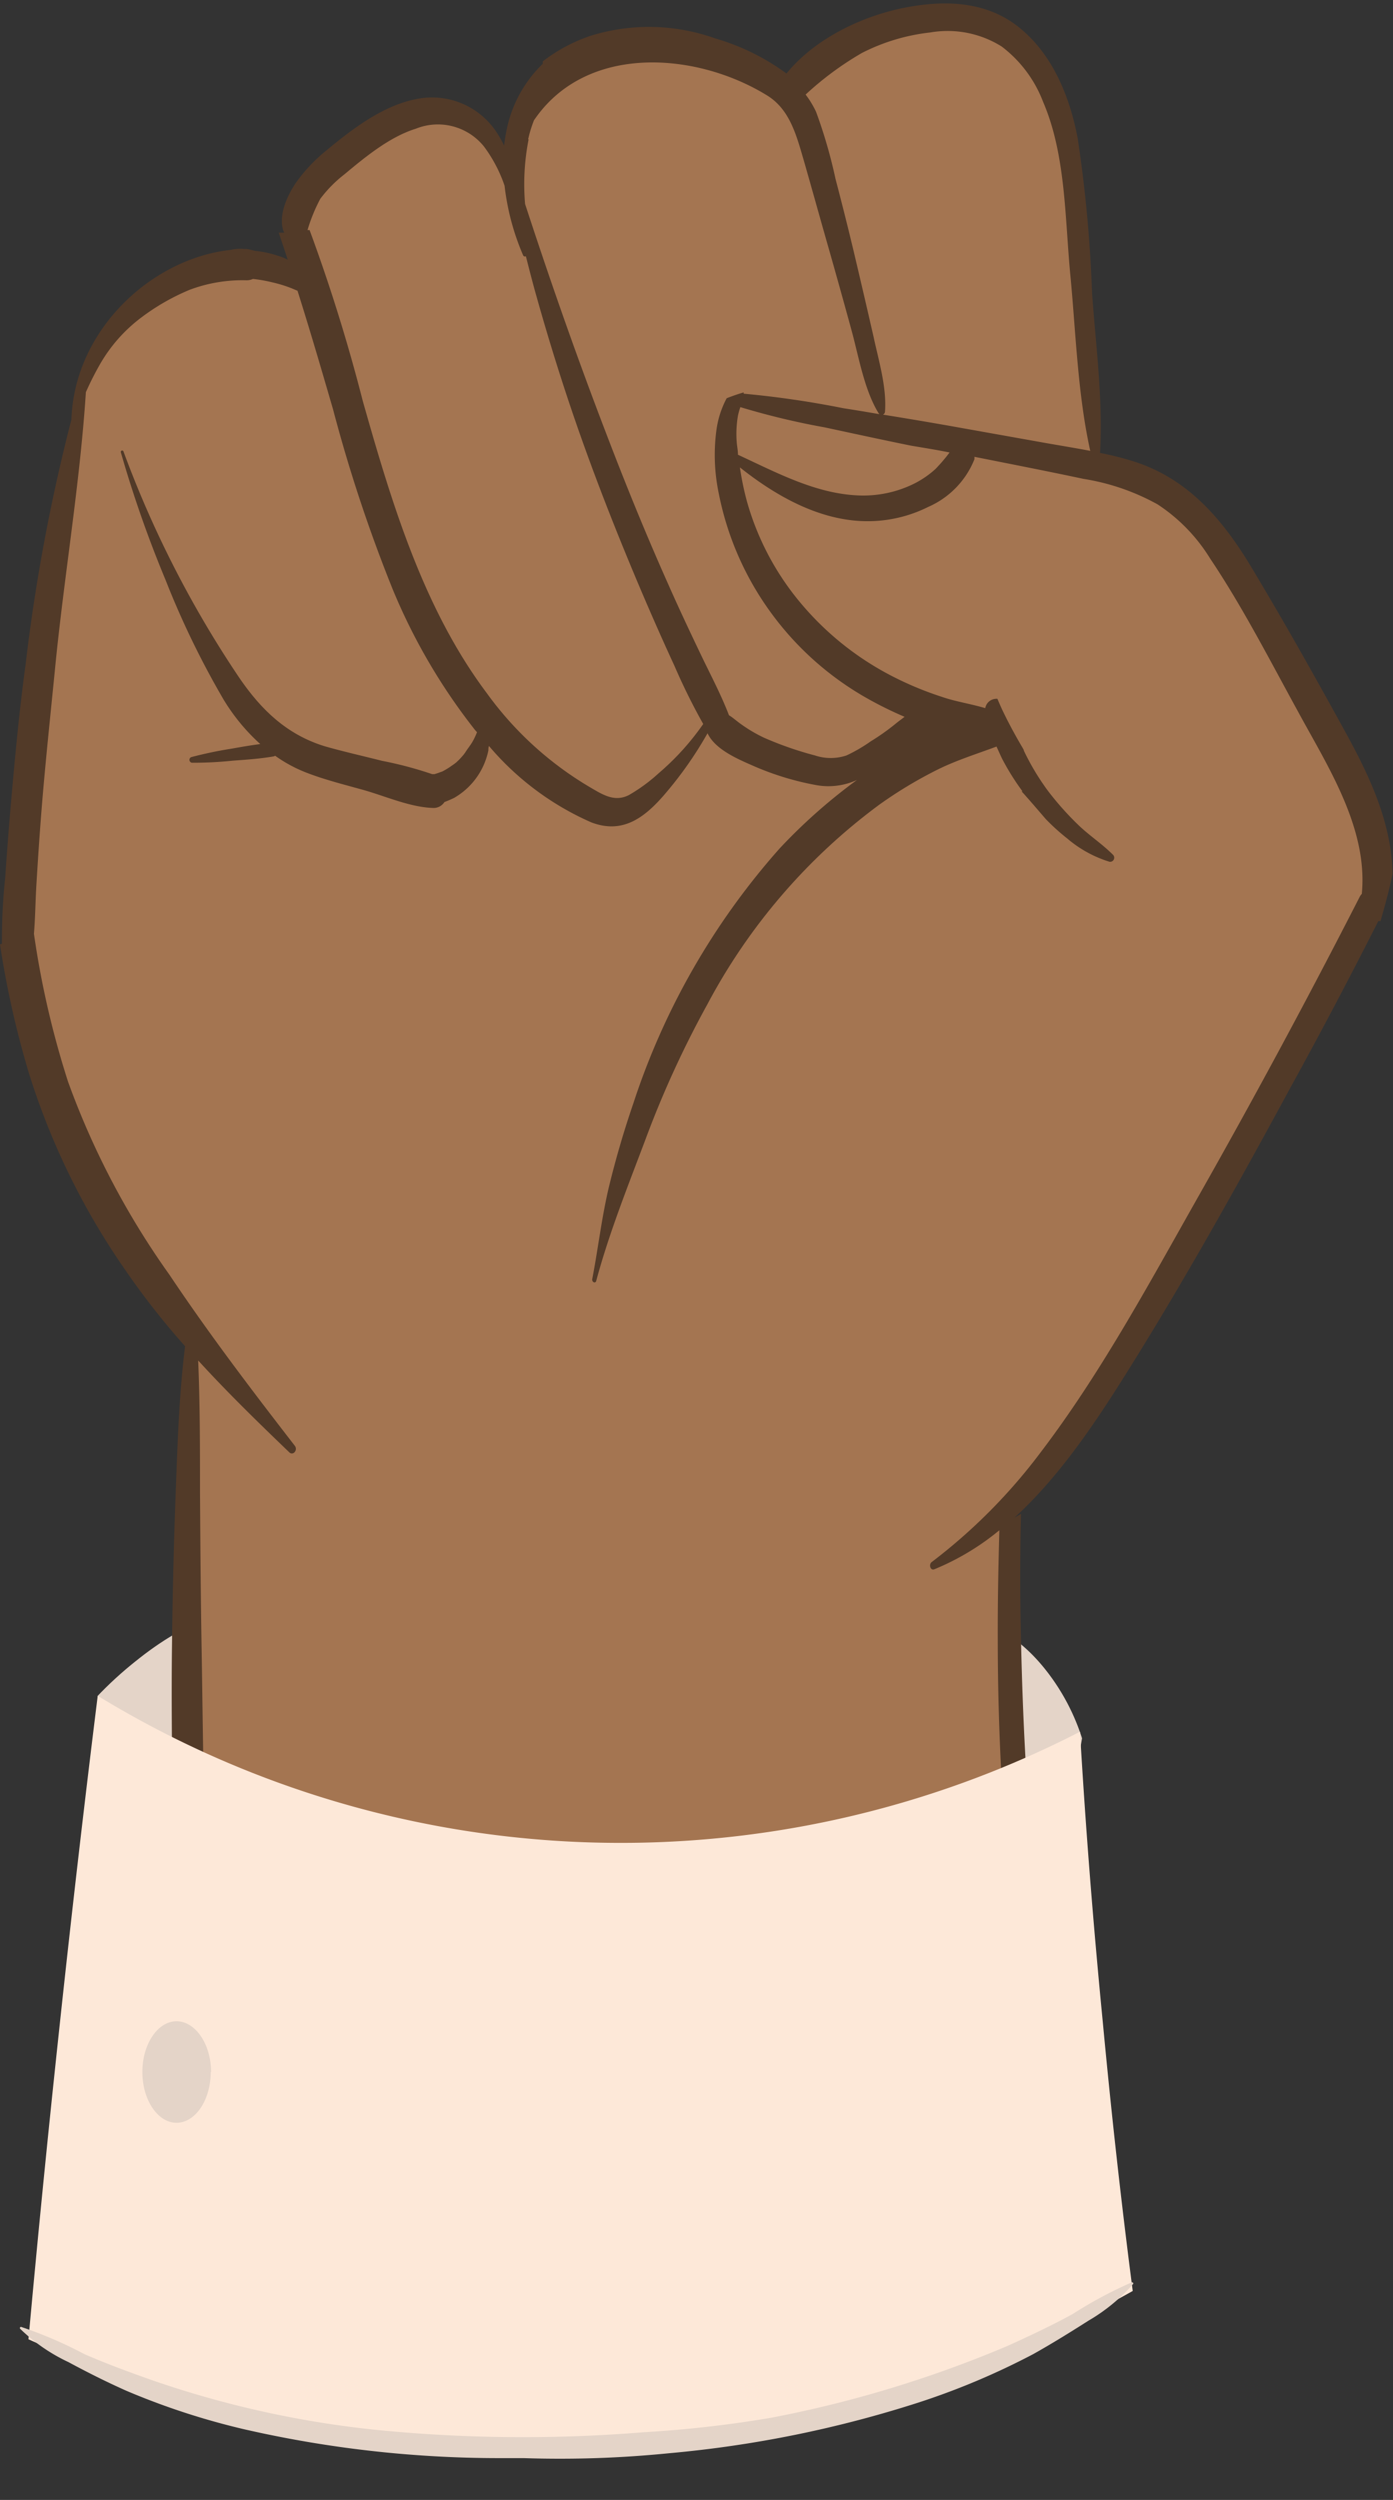
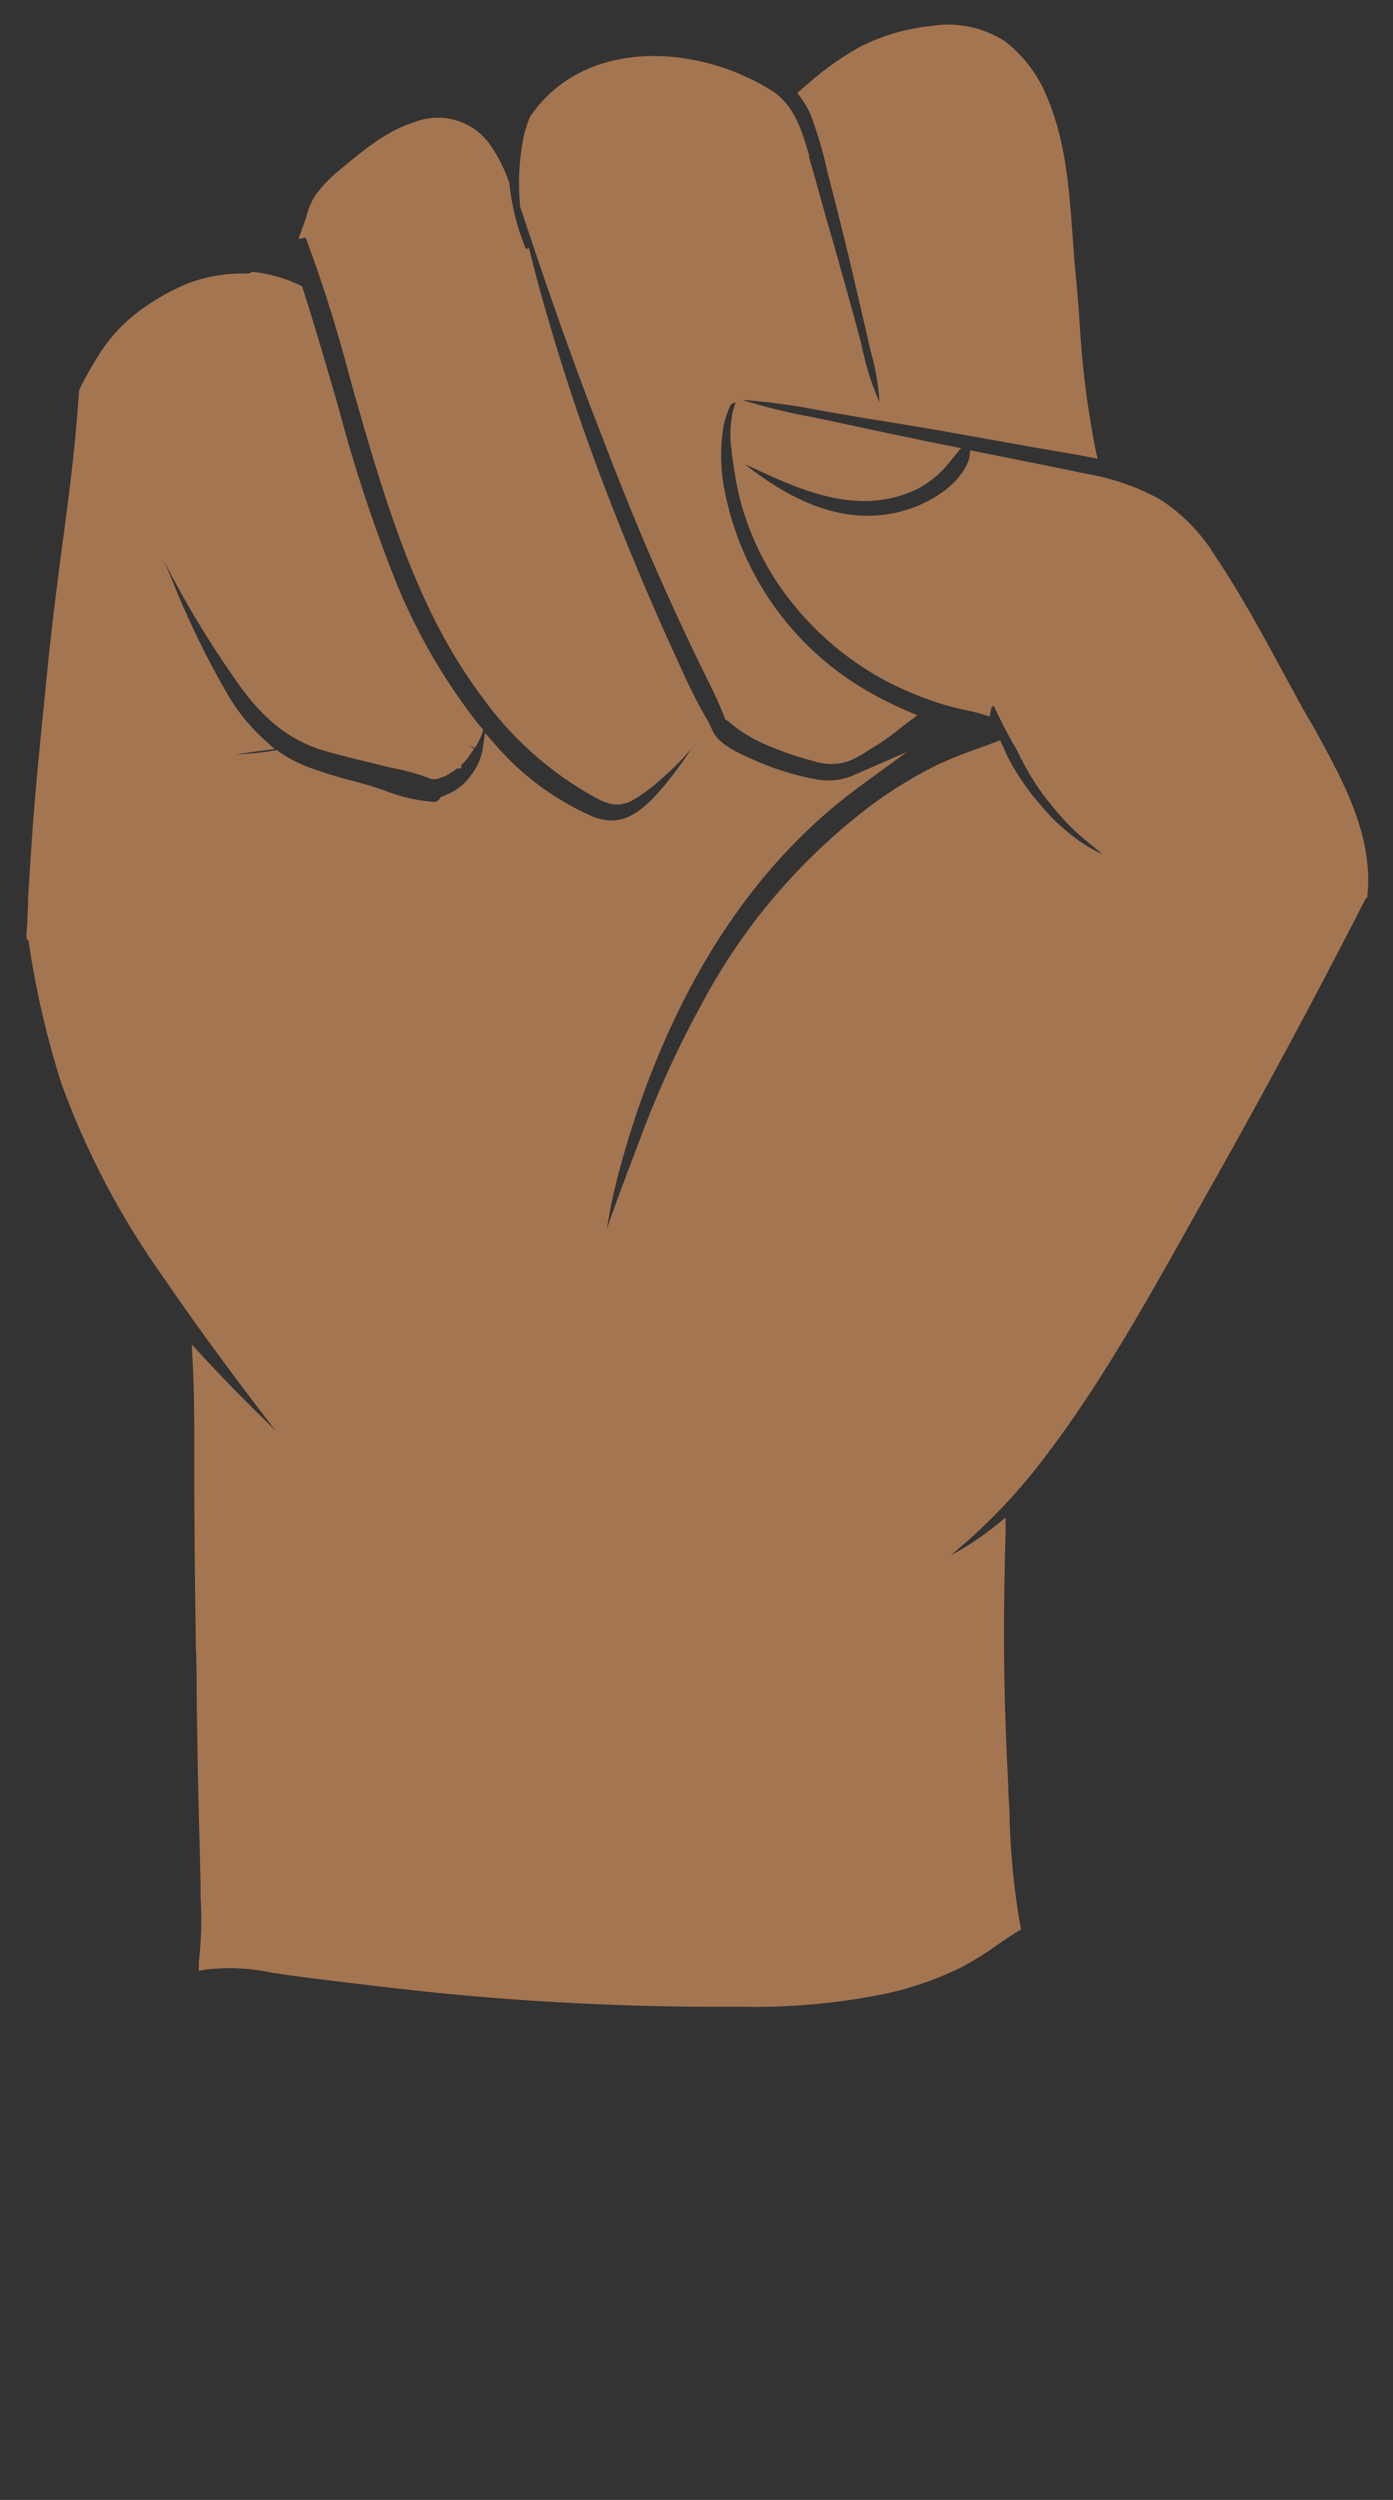
<svg xmlns="http://www.w3.org/2000/svg" fill="#000000" height="219.4" preserveAspectRatio="xMidYMid meet" version="1" viewBox="0.0 -0.3 122.3 219.4" width="122.3" zoomAndPan="magnify">
  <rect x="0.0" y="-0.3" width="122.3" height="219.4" fill="#333333" stroke="none" />
  <g data-name="19">
    <g id="change1_1">
-       <path d="M9.36,157.86l-.78-9.33A33,33,0,0,1,12,145.42c7.92-6.35,16.68-7.36,45-6.7,22.71.52,29.82,1.46,34.61,7.29A18.94,18.94,0,0,1,95,152.26L93.82,159a87.6,87.6,0,0,1-84.46-1.14Z" fill="#e4d4c8" />
-     </g>
+       </g>
    <g id="change2_1">
      <path d="M120.06,78.23l0,.19-.13.14a.57.57,0,0,0-.11.16c-4.53,8.86-9.24,17.59-14,26l-1.68,3c-3.76,6.7-7.66,13.62-12.3,19.72a50.09,50.09,0,0,1-8.38,8.76,23.67,23.67,0,0,0,4-2.65l.83-.67,0,1.13c-.1,3.67-.15,6.69-.14,9.5,0,4.13.14,8.46.37,12.86,0,.76.07,1.54.11,2.33a63.41,63.41,0,0,0,.94,9.93l.08.39-.32.2c-.61.38-1.21.79-1.8,1.19a25.66,25.66,0,0,1-3.38,2.07A29.55,29.55,0,0,1,78,174.62a57.41,57.41,0,0,1-12.85,1.2h-1.9a247.22,247.22,0,0,1-29.19-1.7l-2.2-.26c-2.19-.26-4.38-.52-6.56-.82l-1.42-.21a17.75,17.75,0,0,0-5.84-.27l-.58.11v-.78a33.67,33.67,0,0,0,.15-5.77l0-1c-.05-2.27-.11-4.55-.17-6.82-.08-3.11-.12-6.22-.17-9.33,0-1.55,0-3.1-.07-4.66q-.11-6.83-.14-13.67c0-1,0-2,0-3.06,0-2.78,0-5.66-.15-8.46l-.07-1.43.92,1c2.07,2.26,4.25,4.43,6.42,6.55-3.68-4.78-6.81-9-9.78-13.36a71.26,71.26,0,0,1-9-17.06A78.87,78.87,0,0,1,2.49,82.16H2.33l0-.59c.07-.84.1-1.68.13-2.51,0-.62.05-1.25.09-1.86.13-2.14.27-4.27.44-6.4.25-3.11.57-6.26.87-9.3l.32-3.19c.33-3.33.76-6.71,1.18-10C6,43.66,6.63,38.82,6.94,34L7,33.83a26.92,26.92,0,0,1,1.39-2.51,14.28,14.28,0,0,1,3.66-4.19,19.87,19.87,0,0,1,4.45-2.56,13.71,13.71,0,0,1,5.17-.86.81.81,0,0,0,.34-.08l.12-.06.13,0a13,13,0,0,1,1.76.32,11.19,11.19,0,0,1,1.77.6l.19.08.33.15.21.09.07.23c1,3.12,2,6.54,3.14,10.46a131.63,131.63,0,0,0,5.19,15.65,51.63,51.63,0,0,0,7,12,3.22,3.22,0,0,0,.28.33l.23.26-.11.36a6.81,6.81,0,0,1-.48,1l-.16.26-.47-.23h0l.41.31a6.48,6.48,0,0,0-.39.56l-.07.1a2.54,2.54,0,0,1-.21.26,4.48,4.48,0,0,1-.36.4l-.09.08v.29h-.36l0,0a1.37,1.37,0,0,1-.24.18,6.83,6.83,0,0,1-.82.51l0,0-.34.12a3.62,3.62,0,0,1-.43.14l-.11,0a.58.58,0,0,0-.14,0l-.16,0-.15-.06a19.38,19.38,0,0,0-3-.86c-.44-.09-.88-.19-1.3-.3l-1.43-.35c-1.16-.28-2.36-.58-3.54-.92-3.08-.91-5.5-2.84-7.82-6.26A85.26,85.26,0,0,1,14.4,48.94L15,50.33a76.6,76.6,0,0,0,5.09,10.49,17.2,17.2,0,0,0,3.11,3.8l.91.82-1.17.15c-.74.09-1.47.21-2.21.34,1.08-.08,2.17-.16,3.27-.35,0,0,0,0,.07,0l.21-.06.18.13A12.61,12.61,0,0,0,27,67a40.45,40.45,0,0,0,3.92,1.22l1.24.34c.52.15,1.06.33,1.61.52a15.07,15.07,0,0,0,4.32,1,.67.67,0,0,0,.52-.3l.09-.13.14-.06a7.07,7.07,0,0,0,.81-.35,4.9,4.9,0,0,0,1.72-1.52,5.11,5.11,0,0,0,1-2.23l.21-1.46.69.77a24.06,24.06,0,0,0,8.81,6.58c2.05.8,3.74.16,5.81-2.23a32,32,0,0,0,2.85-3.81A21.39,21.39,0,0,1,58.13,68a14.32,14.32,0,0,1-2.71,2c-1.39.71-2.53.06-3.63-.57l-.17-.1a30.21,30.21,0,0,1-9.28-8.44c-5.43-7.23-8.18-16-11-25.81h0l-.62-2.21a128.14,128.14,0,0,0-3.88-12.31l-.63.11.33-.94a10,10,0,0,0,.35-1,6.13,6.13,0,0,1,.8-1.89,11.59,11.59,0,0,1,2.22-2.29c1.89-1.58,4-3.36,6.42-4.11a5.63,5.63,0,0,1,6.53,1.73,13,13,0,0,1,1.88,3.67l0,.13a20.7,20.7,0,0,0,1.44,5.6l.25-.13.22.86c.26,1,.52,2,.81,3.06,1.28,4.59,2.7,9.08,4.24,13.36,1.48,4.1,3.14,8.3,5.07,12.84,1,2.31,1.92,4.4,2.84,6.38l.28.62A46.7,46.7,0,0,0,62.16,63l0,0v0l.16.31v0l.25.54c.54,1.19,2.38,2,3.48,2.48l.13.06a24.35,24.35,0,0,0,5.49,1.71,5.62,5.62,0,0,0,3.38-.41l4.58-2-4.11,3a47,47,0,0,0-6.71,6c-5.35,5.77-9.64,13.24-12.74,22.19-.84,2.44-1.56,4.9-2.14,7.31-.26,1.1-.46,2.23-.65,3.35.69-2,1.45-4,2.2-6l.76-2a89,89,0,0,1,5.43-11.84A52.86,52.86,0,0,1,77,70a39.69,39.69,0,0,1,5.22-3.14,36.69,36.69,0,0,1,3.63-1.46c.52-.19,1-.37,1.54-.57l.42-.16.4.87c.11.25.22.5.34.74a21.87,21.87,0,0,0,1.68,2.66l.41.57c.42.47.84,1,1.25,1.44l.36.41A18,18,0,0,0,94,72.93a12.36,12.36,0,0,0,2.79,1.73c-.3-.25-.6-.5-.92-.75-.51-.42-1-.84-1.53-1.31a28.2,28.2,0,0,1-2.75-3.15,23.13,23.13,0,0,1-2.16-3.61,1,1,0,0,1-.07-.17c-.67-1.14-1.28-2.27-1.81-3.39l-.3-.64A.42.42,0,0,0,87,62l-.1.58-.52-.16c-.58-.18-1.18-.31-1.78-.44s-1.39-.32-2.06-.54a29.43,29.43,0,0,1-4.79-2A26.52,26.52,0,0,1,69.86,53a24.35,24.35,0,0,1-4.8-9.14,27.53,27.53,0,0,1-.61-3l-.2-1.31,0,0c0-.34-.07-.67-.1-1A10.09,10.09,0,0,1,64.3,36a6.89,6.89,0,0,1,.23-.81L64.6,35l-.41.16a7.54,7.54,0,0,0-.74,2.43A15.65,15.65,0,0,0,63.67,43,26,26,0,0,0,76.55,60.57a32.11,32.11,0,0,0,3.11,1.53l.88.37-.91.69-.63.48a18.75,18.75,0,0,1-2.25,1.6l-.57.35a9,9,0,0,1-1.7.92,4.87,4.87,0,0,1-3,0,29.4,29.4,0,0,1-4.55-1.59,12.82,12.82,0,0,1-2.17-1.26l-.47-.37a5.58,5.58,0,0,0-.48-.37l-.14-.09-.06-.16c-.51-1.34-1.16-2.65-1.79-3.92-.21-.42-.42-.85-.62-1.27-1-2.09-2-4.22-2.94-6.34-1.8-4-3.57-8.34-5.41-13.15C50.38,31.71,48,24.9,45.65,17.78l0-.15a21.14,21.14,0,0,1,.3-5.83,11.89,11.89,0,0,1,.54-1.75l.06-.12c4.6-6.79,14.36-6.51,21.14-2.32,2.06,1.29,2.71,3.55,3.35,5.74l0,.17c.36,1.25.71,2.5,1.06,3.76s.71,2.5,1.07,3.75q1.07,3.76,2.1,7.53c.15.55.29,1.11.43,1.69A23.17,23.17,0,0,0,77.22,35a21.41,21.41,0,0,0-.77-4.45c-.09-.38-.18-.75-.26-1.12-.54-2.37-1.09-4.72-1.65-7.09-.51-2.14-1.09-4.43-1.7-6.79h0l-.28-1.12a33.53,33.53,0,0,0-1.4-4.67,7.41,7.41,0,0,0-.83-1.46L70,7.85l.78-.66a26.33,26.33,0,0,1,4.65-3.34A17.53,17.53,0,0,1,81.62,2a9.24,9.24,0,0,1,6.59,1.31A11.64,11.64,0,0,1,92,8.41c1.57,3.73,1.88,8,2.18,12.1.08,1.1.15,2.19.26,3.25.13,1.37.24,2.75.34,4.14a80.66,80.66,0,0,0,1.4,11.24l.18.82-.76-.15c-.85-.17-1.71-.31-2.56-.46L91,39l-7.62-1.36c-2-.35-3.95-.68-5.93-1l-1.71-.27h0L74,36.07l-2-.35a58.31,58.31,0,0,0-6.7-.92l-.2,0h0l.08,0a50.31,50.31,0,0,0,5.9,1.46l1.47.3c2.51.54,5,1.08,7.54,1.6.81.18,1.61.34,2.42.5l1.87.37-.61.73-.33.41a9,9,0,0,1-1,1.1,8.61,8.61,0,0,1-2,1.39,10.62,10.62,0,0,1-5.07,1c-3.39-.15-6.49-1.62-9.49-3l-.5-.23c3.8,3,7.27,4.48,10.61,4.53a11.42,11.42,0,0,0,5.31-1.2c.94-.46,3.17-1.77,3.8-3.85l.08-.69,2,.4c2.69.54,5.39,1.07,8.07,1.64a20.34,20.34,0,0,1,6.65,2.3,15.59,15.59,0,0,1,4.76,4.89c2.28,3.4,4.29,7.11,6.23,10.7l1.5,2.75h0l1,1.72C117.79,68,120.58,72.93,120.06,78.23Z" fill="#a47551" />
    </g>
    <g id="change3_1">
-       <path d="M118.28,64.24c-2.74-5-5.55-10-8.51-14.92-2.6-4.29-5.65-7.68-10.28-9.14a26.34,26.34,0,0,0-2.91-.73c.27-4.65-.37-9.4-.7-14a118.54,118.54,0,0,0-1.26-13.59c-.68-3.63-2.16-7.21-4.88-9.53C86.83-.2,83.07-.32,79.56.35c-3.71.7-7.94,2.65-10.51,5.8a20,20,0,0,0-6.26-3.08,17.28,17.28,0,0,0-10.87-.25,14.29,14.29,0,0,0-4.27,2.27c0,.07,0,.14,0,.21A11.09,11.09,0,0,0,44.5,11a14.72,14.72,0,0,0-.24,1.48,9.48,9.48,0,0,0-.68-1.2,6.78,6.78,0,0,0-7-2.89c-2.91.55-5.61,2.59-7.92,4.51a14.15,14.15,0,0,0-2.7,2.87c-.73,1.09-1.48,2.7-1.12,4.07a1.39,1.39,0,0,0,.12.28h-.49c.27.79.53,1.58.79,2.37a4.71,4.71,0,0,0-.85-.34,8.93,8.93,0,0,0-2-.43L22,21.62a1.51,1.51,0,0,0-.38-.07H21.6l-.17,0a3.48,3.48,0,0,0-1.16.08h0c-6.93.74-13.74,7-14,14.89A160.64,160.64,0,0,0,2.25,58c-.56,4.08-.94,8.21-1.3,12.32C.77,72.45.6,74.57.46,76.7a51.44,51.44,0,0,0-.29,5.82.58.58,0,0,1-.17.06A81.74,81.74,0,0,0,2.54,93.89,63.13,63.13,0,0,0,11,111.16a67.35,67.35,0,0,0,5.25,6.69c-.5,4-.65,8.14-.8,12.2q-.27,7-.35,14c-.06,4.65,0,9.31.05,14q0,3.57.15,7.13a36.54,36.54,0,0,0,.54,6.87,1.1,1.1,0,0,0,1.69.75c2.12,1.41,4.68,1.8,7,2.25,2.52.49,5,1,7.57,1.35,5.35.79,10.73,1.34,16.11,1.73s10.92.6,16.39.6a63,63,0,0,0,13.41-1.12c4.42-.94,9.89-2.95,12.69-7.46a1,1,0,0,0,.16-.5,1.29,1.29,0,0,0,.2-.66c.08-4.24-.63-8.6-.9-12.83s-.43-8.4-.52-12.6c-.09-3.66-.09-7.32,0-11l-.58.34c3.75-3.42,6.8-7.87,9.54-12.22,5.2-8.25,10-16.87,14.67-25.48q4-7.27,7.74-14.66l.19,0c.4-1.36.77-2.74,1.06-4.14C122.19,72,120.3,67.94,118.28,64.24ZM75.67,4.35a17.34,17.34,0,0,1,6-1.8,8.94,8.94,0,0,1,6.27,1.23,11,11,0,0,1,3.64,4.86c2,4.64,1.91,10.19,2.39,15.18s.64,10.45,1.75,15.45c-1.3-.25-2.61-.46-3.91-.69l-8.35-1.49q-3-.53-5.94-1a.31.31,0,0,0,.18-.27c.16-2.13-.56-4.49-1-6.54-.54-2.37-1.09-4.73-1.65-7.1s-1.11-4.54-1.7-6.8a43.27,43.27,0,0,0-1.7-5.86A8.29,8.29,0,0,0,70.73,8,27.5,27.5,0,0,1,75.67,4.35Zm7.7,35.06a14.57,14.57,0,0,1-1.25,1.46,8.32,8.32,0,0,1-1.93,1.31,10.07,10.07,0,0,1-4.85,1c-3.75-.16-7.15-2-10.55-3.57,0-.35-.07-.69-.1-1a9.4,9.4,0,0,1,.1-2.43,6.41,6.41,0,0,1,.21-.75,65.62,65.62,0,0,0,7.42,1.78c2.51.54,5,1.08,7.55,1.6C81.1,39,82.23,39.18,83.37,39.41Zm-37-27.48a10.73,10.73,0,0,1,.51-1.67c4.59-6.78,14.3-6,20.49-2.17,1.94,1.21,2.53,3.39,3.17,5.59.72,2.5,1.41,5,2.13,7.52s1.41,5,2.1,7.52c.64,2.35,1.11,5.2,2.37,7.25a.6.6,0,0,0,.08.08c-1.05-.18-2.11-.36-3.16-.52a83.84,83.84,0,0,0-8.77-1.28s0-.08,0-.11c-.5.14-1,.32-1.49.51a8.26,8.26,0,0,0-.9,2.79,16.46,16.46,0,0,0,.22,5.64,26.35,26.35,0,0,0,4.58,10.41,26.64,26.64,0,0,0,8.56,7.57,33,33,0,0,0,3.16,1.55c-.26.2-.51.38-.77.59a19.51,19.51,0,0,1-2.2,1.56A13.91,13.91,0,0,1,74.32,66a4.38,4.38,0,0,1-2.77,0,30.09,30.09,0,0,1-4.48-1.56A12.73,12.73,0,0,1,65,63.21c-.34-.24-.64-.52-1-.74-.69-1.8-1.6-3.51-2.43-5.24-1-2.09-2-4.21-2.93-6.32-1.93-4.32-3.71-8.7-5.4-13.12-2.55-6.64-4.92-13.39-7.14-20.19A20.44,20.44,0,0,1,46.41,11.93ZM28.12,17.15A11.23,11.23,0,0,1,30.24,15c1.88-1.57,4-3.3,6.26-4a5.19,5.19,0,0,1,6,1.57A12.5,12.5,0,0,1,44.3,16a21.49,21.49,0,0,0,1.63,6.11.17.17,0,0,0,.24.08c.28,1.09.56,2.2.87,3.3,1.26,4.51,2.68,9,4.26,13.39s3.28,8.64,5.08,12.87c.92,2.15,1.86,4.28,2.84,6.4a54.7,54.7,0,0,0,2.52,5.09,22.68,22.68,0,0,1-3.91,4.32,14.81,14.81,0,0,1-2.62,1.92c-1.23.62-2.24,0-3.36-.66a29.89,29.89,0,0,1-9.12-8.3c-5.55-7.4-8.33-16.63-10.88-25.63a151.75,151.75,0,0,0-4.67-15H27A14.62,14.62,0,0,1,28.12,17.15Zm91.44,61a1.2,1.2,0,0,0-.21.31q-6.72,13.14-14,26c-4.36,7.7-8.64,15.67-13.94,22.64a49,49,0,0,1-9.61,9.69c-.28.21-.12.78.24.63a22.2,22.2,0,0,0,5.7-3.42c-.09,3.17-.15,6.35-.14,9.52q0,6.45.37,12.89A84.82,84.82,0,0,0,89,168.73c-1.72,1.06-3.32,2.35-5.13,3.23a28.39,28.39,0,0,1-6,2.12,56.31,56.31,0,0,1-12.74,1.19,247.86,247.86,0,0,1-31-1.68c-2.92-.36-5.84-.68-8.75-1.08-2.4-.33-5-.93-7.4-.48V172a40.38,40.38,0,0,0,.13-6.87c-.05-2.27-.11-4.55-.17-6.82-.12-4.66-.16-9.33-.24-14s-.11-9.1-.14-13.66c0-3.84,0-7.71-.16-11.55,2.56,2.8,5.26,5.43,8,8.06.33.32.78-.2.48-.58-3.78-4.88-7.55-9.84-11-15a70.35,70.35,0,0,1-8.9-16.93,78.82,78.82,0,0,1-3-13h0c.12-1.45.13-2.93.22-4.37.13-2.14.27-4.27.44-6.4.33-4.16.78-8.31,1.19-12.48.79-8.09,2.18-16.15,2.71-24.28A26.7,26.7,0,0,1,8.8,31.63a13.59,13.59,0,0,1,3.52-4,19.4,19.4,0,0,1,4.34-2.5,13.18,13.18,0,0,1,5-.83,1.35,1.35,0,0,0,.55-.12,13.2,13.2,0,0,1,1.7.3A11.63,11.63,0,0,1,25.6,25l.52.22c1.1,3.47,2.13,7,3.13,10.44A132.2,132.2,0,0,0,34.47,51.4a52,52,0,0,0,7.09,12.18,4,4,0,0,0,.32.38,6.35,6.35,0,0,1-.44.91l-.15.23a.53.53,0,0,0-.07.1c-.13.17-.26.36-.38.55l-.07.09a1.57,1.57,0,0,1-.15.19c-.12.14-.23.26-.35.38l-.21.2,0,0s0,0,0,0-.24.19-.37.27a6.84,6.84,0,0,1-.86.53l0,0-.21.07c-.16.07-.32.11-.47.16l-.21,0a33.38,33.38,0,0,0-4.41-1.17c-1.65-.42-3.31-.79-5-1.27-3.27-1-5.55-3.12-7.55-6.06A93.11,93.11,0,0,1,10.84,39.32a.12.12,0,0,0-.23.08,102.33,102.33,0,0,0,3.91,11.16,75.82,75.82,0,0,0,5.13,10.57A17.39,17.39,0,0,0,22.85,65c-.85.11-1.7.26-2.55.41a35.5,35.5,0,0,0-3.52.74.26.26,0,0,0,.06.49,33.2,33.2,0,0,0,3.59-.18c1.22-.09,2.41-.17,3.62-.38l.11-.05a12.47,12.47,0,0,0,2.69,1.46c1.69.66,3.47,1.09,5.2,1.58,1.93.56,4.05,1.5,6.05,1.54a1.13,1.13,0,0,0,.92-.52,9.28,9.28,0,0,0,.86-.37,6.26,6.26,0,0,0,3-4.17c0-.13,0-.25.05-.38a24.81,24.81,0,0,0,9,6.71c2.65,1,4.54-.3,6.34-2.37a33.52,33.52,0,0,0,3.85-5.46c.65,1.42,2.67,2.27,3.87,2.8a24.88,24.88,0,0,0,5.6,1.74,6,6,0,0,0,3.65-.44,48.5,48.5,0,0,0-6.78,6,63.27,63.27,0,0,0-12.86,22.4q-1.24,3.61-2.15,7.36c-.63,2.67-.94,5.39-1.46,8.08,0,.26.3.37.36.11,1.13-4.21,2.82-8.41,4.35-12.48a87.7,87.7,0,0,1,5.4-11.77,52.17,52.17,0,0,1,15.1-17.53,37.72,37.72,0,0,1,5.16-3.1c1.67-.82,3.42-1.36,5.13-2,.19.4.36.82.56,1.2a21.7,21.7,0,0,0,1.72,2.73l-.08,0c.72.79,1.42,1.62,2.13,2.44a18.76,18.76,0,0,0,1.87,1.69,10.41,10.41,0,0,0,3.72,2.05.36.36,0,0,0,.32-.6c-1-1-2.1-1.7-3.08-2.65A26.38,26.38,0,0,1,92,69.1a21.45,21.45,0,0,1-2.11-3.52c0-.08-.07-.17-.11-.25-.64-1.08-1.23-2.17-1.77-3.3-.15-.32-.29-.64-.44-1a1,1,0,0,0-1.07.82c-1.25-.38-2.6-.57-3.83-1a29.08,29.08,0,0,1-4.71-2,25.93,25.93,0,0,1-7.71-6.28,23.93,23.93,0,0,1-4.69-8.93,25.6,25.6,0,0,1-.6-2.92c3.22,2.56,7,4.65,11,4.72a11.88,11.88,0,0,0,5.53-1.25,7.67,7.67,0,0,0,4.06-4.18,1.66,1.66,0,0,0,0-.22c3.2.64,6.4,1.26,9.59,1.94a19.77,19.77,0,0,1,6.5,2.24,15.21,15.21,0,0,1,4.6,4.74c2.84,4.23,5.23,8.9,7.7,13.4C116.53,66.9,120.13,72.37,119.56,78.17Z" fill="#523a28" />
-     </g>
+       </g>
    <g id="change4_1">
-       <path d="M8.58,148.53a88.16,88.16,0,0,0,86.24,3.15q.72,12.36,2,25.47,1.14,12.16,2.63,23.61A107.29,107.29,0,0,1,2.5,205q1.17-12.9,2.58-26.09Q6.72,163.49,8.58,148.53Z" fill="#fde8d8" />
-     </g>
+       </g>
    <g id="change1_2">
-       <path d="M99.5,200.13a15.79,15.79,0,0,1-3.94,3.24c-1.57,1-3.18,2-4.84,2.93a64.1,64.1,0,0,1-10.07,4.25A100.71,100.71,0,0,1,58.76,215a95.82,95.82,0,0,1-12.79.43h0c-.75,0-1.5,0-2.25,0a100.4,100.4,0,0,1-22.19-2.51,63.35,63.35,0,0,1-10.39-3.38C9.36,208.75,7.67,207.9,6,207a15.5,15.5,0,0,1-4.21-2.9.1.1,0,0,1,.11-.17A36.76,36.76,0,0,1,7.4,206.3c1.93.84,3.91,1.57,5.89,2.27a87.4,87.4,0,0,0,21.21,4.52,130,130,0,0,0,22,.07,102.13,102.13,0,0,0,11.25-1.28,102.66,102.66,0,0,0,20.74-6.31c1.92-.87,3.83-1.77,5.68-2.78A37,37,0,0,1,99.38,200,.11.11,0,0,1,99.5,200.13Zm-81-18.59c0,2.47-1.35,4.46-3,4.46s-3-2-3-4.46,1.36-4.45,3-4.45S18.53,179.08,18.53,181.54Z" fill="#e4d4c8" />
-     </g>
+       </g>
  </g>
</svg>